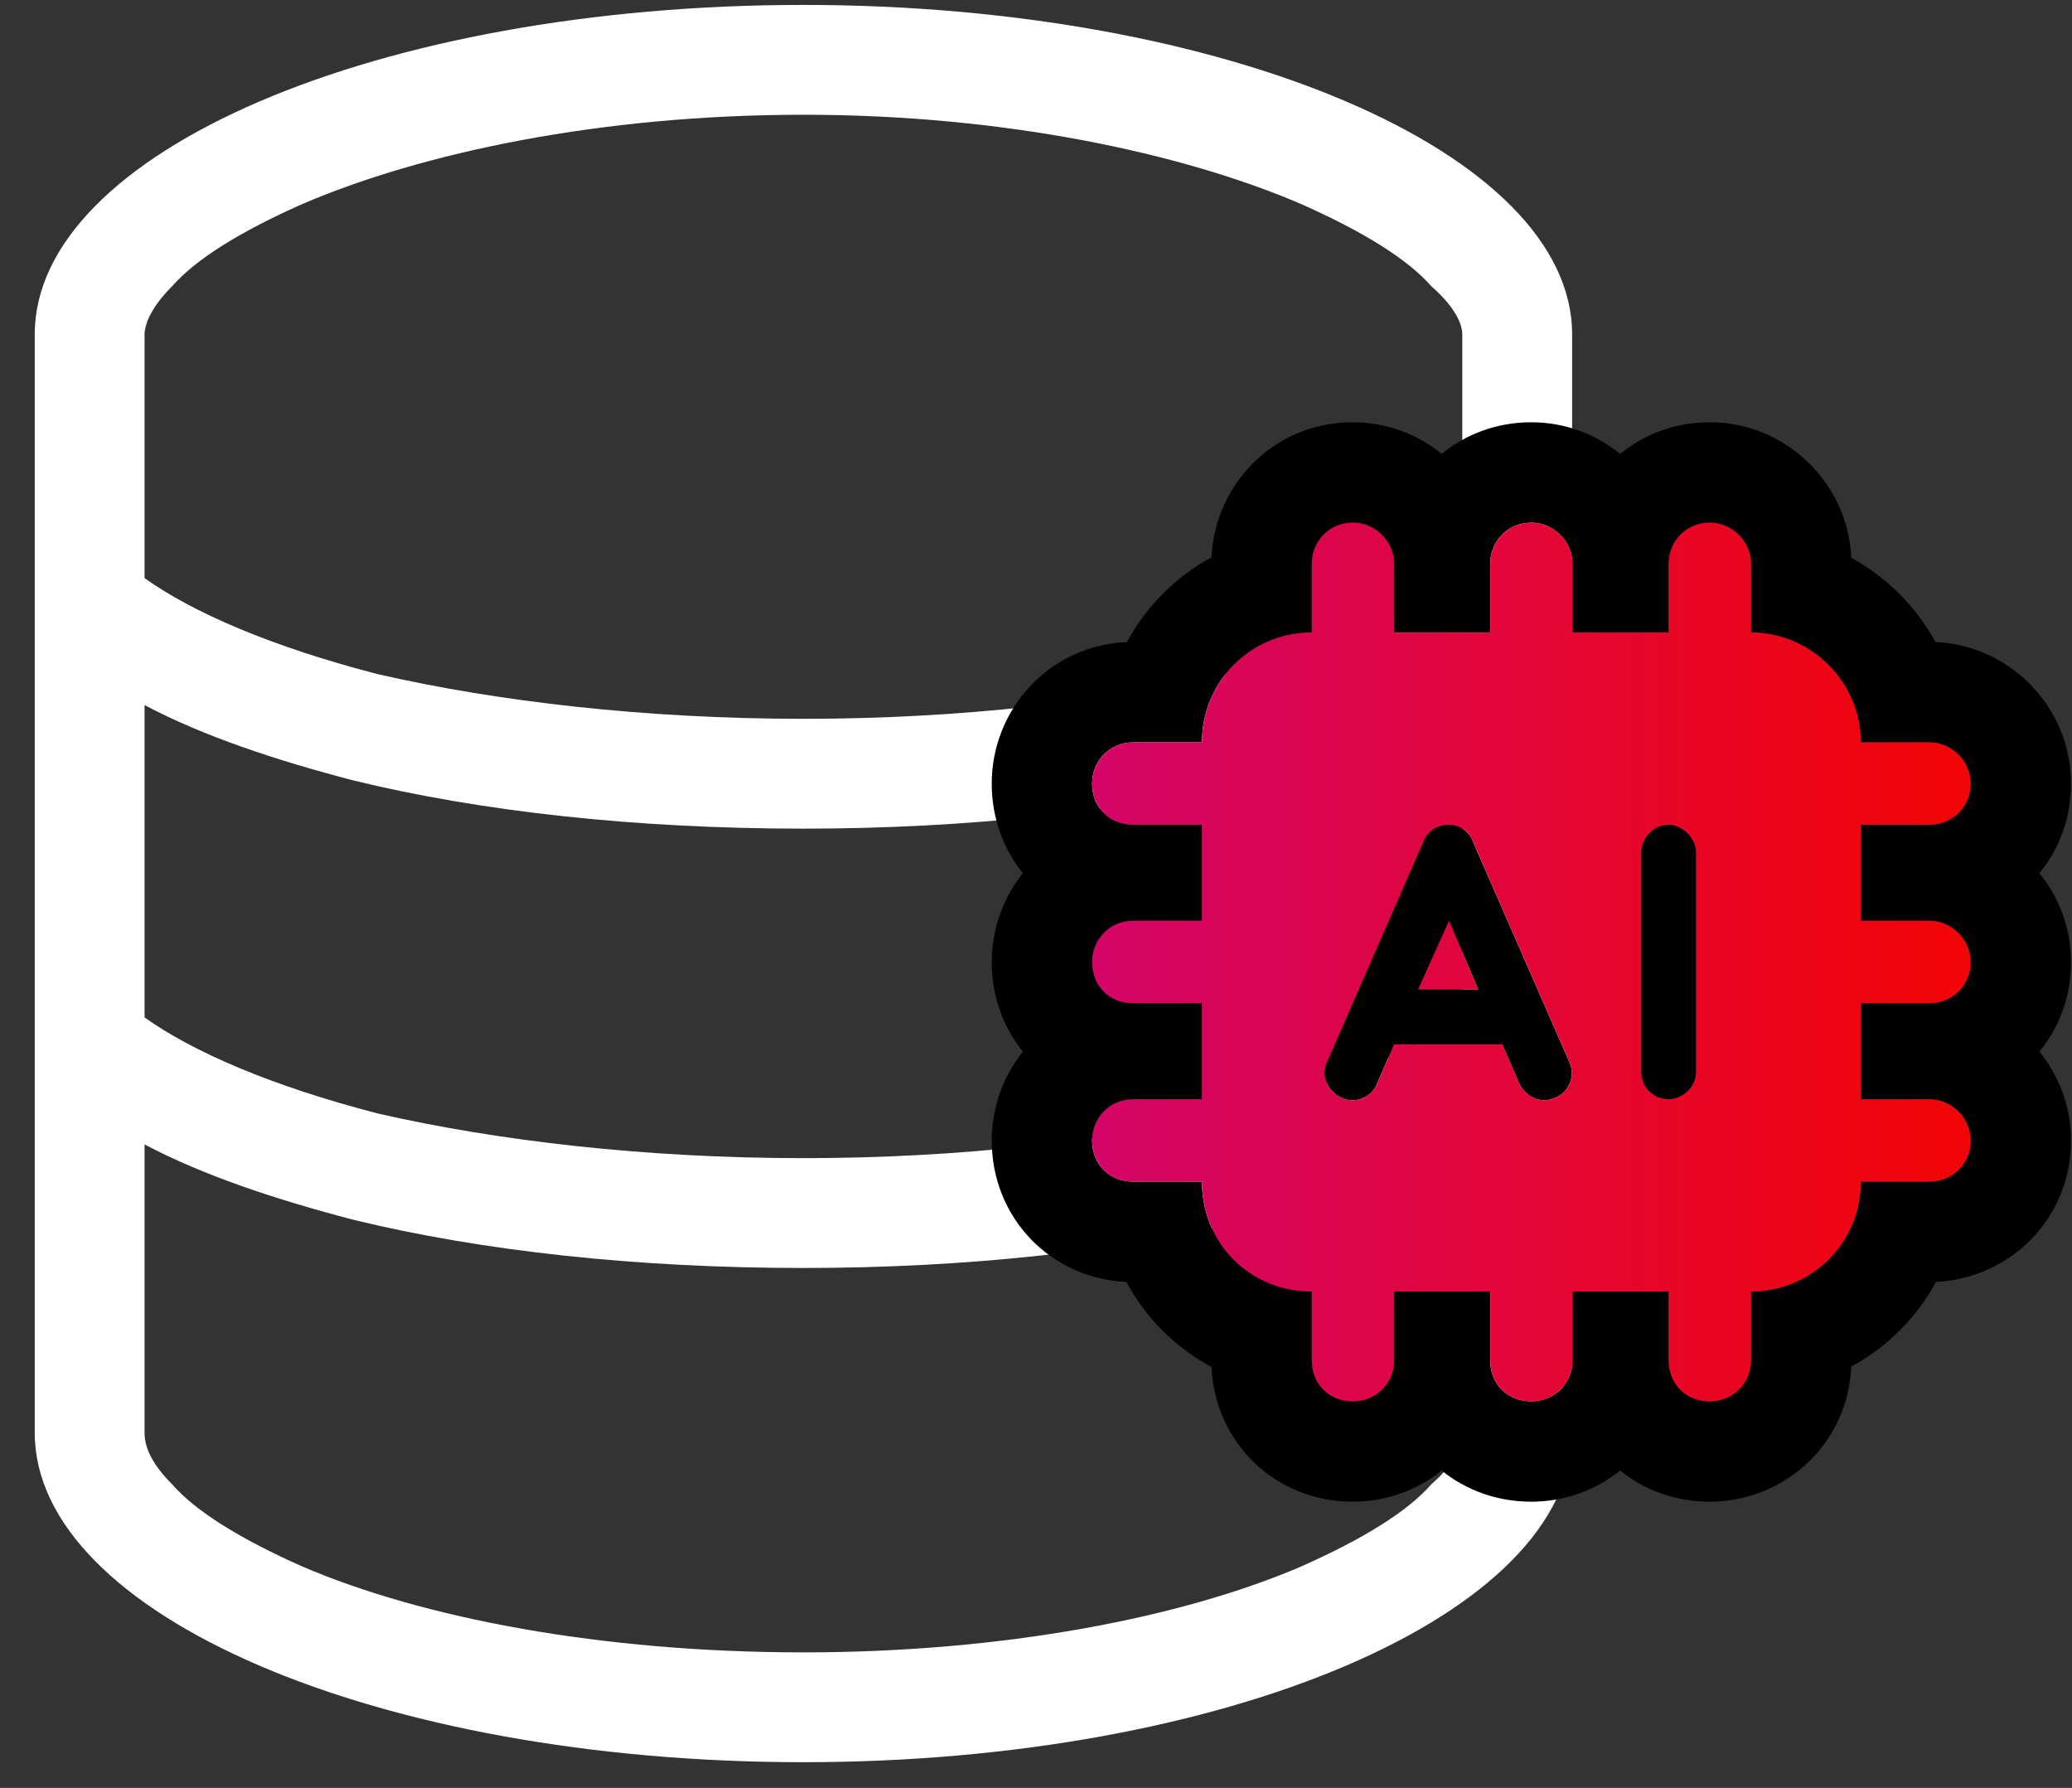
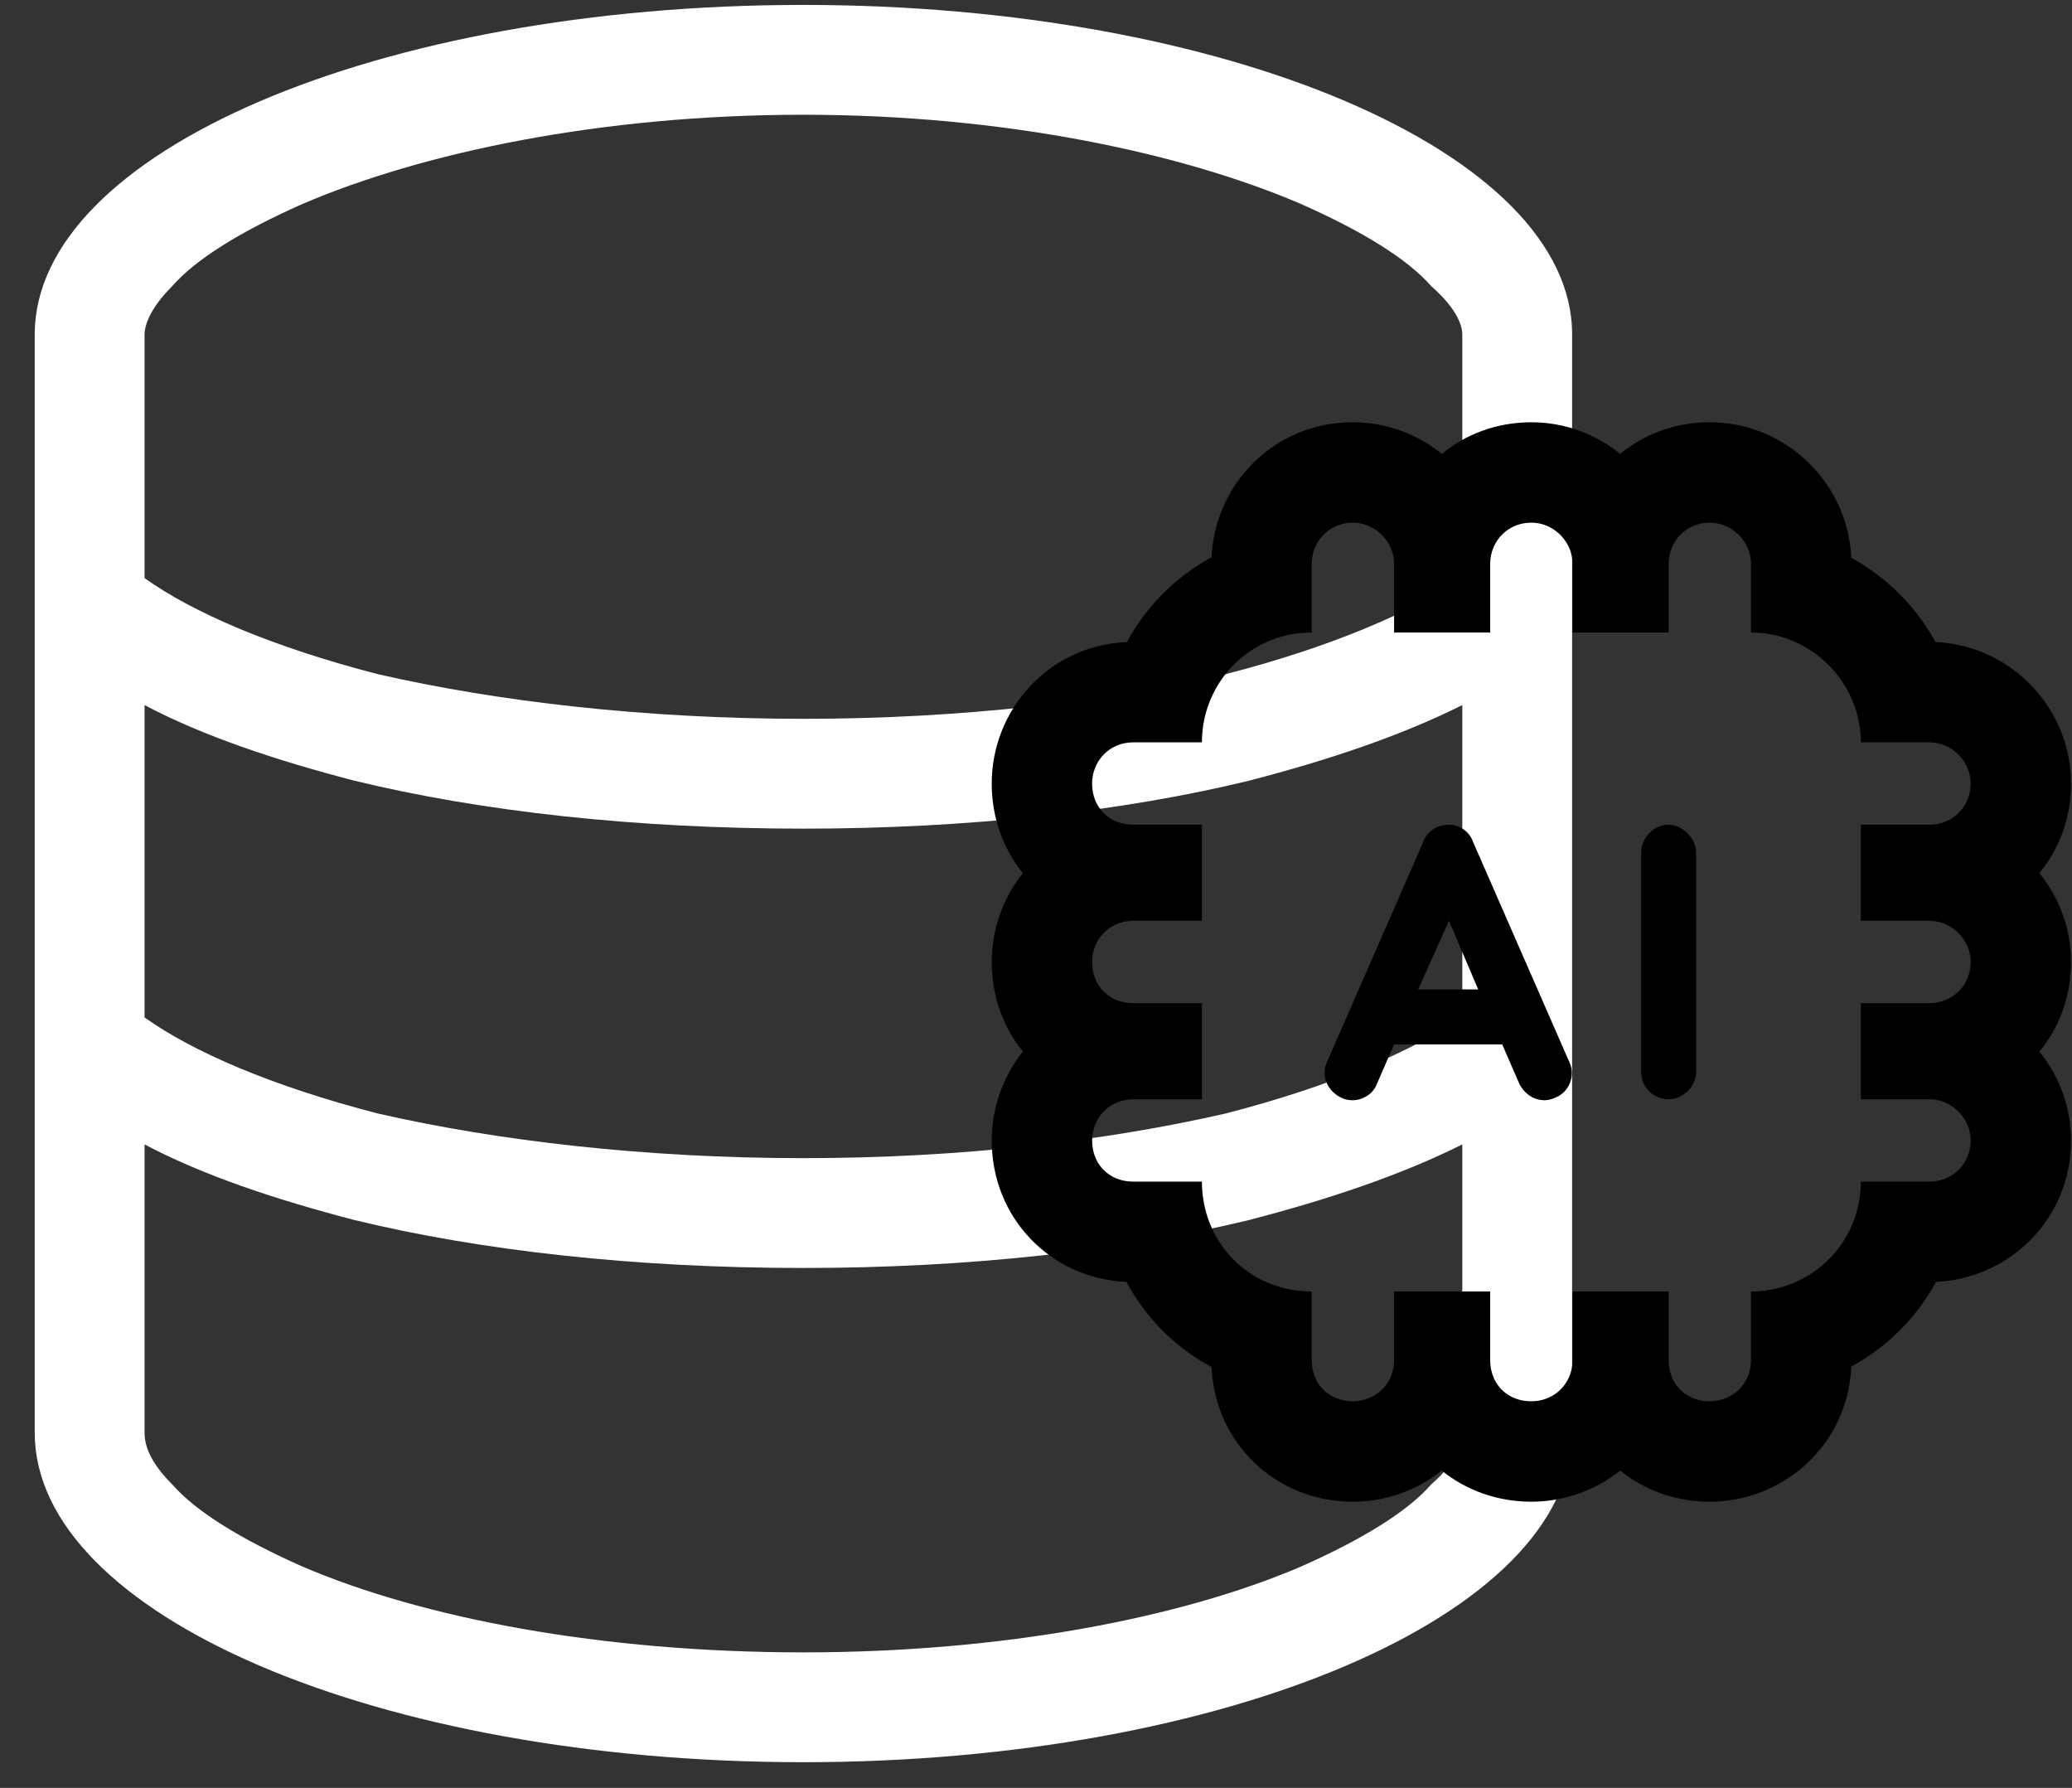
<svg xmlns="http://www.w3.org/2000/svg" width="51" height="44" viewBox="0 0 51 44" fill="none">
  <rect x="0" y="0" width="51" height="44" fill="#333333" stroke="none" />
  <path d="M35.993 35.259V28.164C34.473 28.924 32.699 29.515 30.756 30.022C27.631 30.782 23.83 31.205 19.776 31.205C15.637 31.205 11.836 30.782 8.711 30.022C6.768 29.515 4.994 28.924 3.558 28.164V35.259C3.558 35.513 3.643 35.935 4.234 36.526C4.825 37.202 5.923 37.877 7.444 38.553C10.4 39.82 14.792 40.665 19.776 40.665C24.675 40.665 29.067 39.82 32.023 38.553C33.544 37.877 34.642 37.202 35.233 36.526C35.909 35.935 35.993 35.513 35.993 35.259ZM35.993 17.352C34.473 18.112 32.699 18.704 30.756 19.21C27.631 19.971 23.83 20.393 19.776 20.393C15.637 20.393 11.836 19.971 8.711 19.21C6.768 18.704 4.994 18.112 3.558 17.352V25.039C4.741 25.883 6.684 26.728 9.302 27.404C12.258 28.079 15.89 28.502 19.776 28.502C23.661 28.502 27.209 28.079 30.165 27.404C32.784 26.728 34.726 25.883 35.993 25.039V17.352ZM35.993 14.227V8.23C35.993 8.061 35.909 7.639 35.233 7.047C34.642 6.372 33.544 5.696 32.023 5.02C29.067 3.753 24.675 2.824 19.776 2.824C14.792 2.824 10.4 3.753 7.444 5.02C5.923 5.696 4.825 6.372 4.234 7.047C3.643 7.639 3.558 8.061 3.558 8.23V14.227C4.741 15.072 6.684 15.916 9.302 16.592C12.258 17.268 15.89 17.69 19.776 17.69C23.661 17.69 27.209 17.268 30.165 16.592C32.784 15.916 34.726 15.072 35.993 14.227ZM38.696 35.259C38.696 39.736 30.165 43.368 19.776 43.368C9.302 43.368 0.855 39.736 0.855 35.259V8.23C0.855 3.753 9.302 0.121 19.776 0.121C30.165 0.121 38.696 3.753 38.696 8.23V35.259Z" fill="white" />
  <path fill-rule="evenodd" clip-rule="evenodd" d="M32.287 15.566C32.136 15.566 31.987 15.578 31.843 15.601C30.69 15.789 29.806 16.694 29.62 17.825C29.597 17.969 29.584 18.118 29.584 18.269H27.895C27.304 18.269 26.881 18.733 26.881 19.282C26.881 19.719 27.112 20.064 27.471 20.214C27.598 20.267 27.741 20.296 27.895 20.296H29.584V22.661H27.895C27.745 22.661 27.606 22.691 27.483 22.744C27.117 22.902 26.881 23.265 26.881 23.674C26.881 24.111 27.112 24.456 27.471 24.606C27.598 24.659 27.741 24.688 27.895 24.688H29.584V27.053H27.895C27.745 27.053 27.606 27.083 27.483 27.136C27.117 27.294 26.881 27.657 26.881 28.067C26.881 28.658 27.304 29.08 27.895 29.08H29.584C29.584 29.232 29.596 29.38 29.619 29.524C29.801 30.681 30.687 31.567 31.843 31.749C31.987 31.771 32.136 31.783 32.287 31.783V33.473C32.287 34.064 32.71 34.486 33.301 34.486C33.711 34.486 34.074 34.251 34.231 33.885C34.285 33.761 34.314 33.622 34.314 33.473V31.783H36.679V33.473C36.679 33.627 36.708 33.77 36.761 33.896C36.911 34.255 37.256 34.486 37.693 34.486C38.103 34.486 38.466 34.251 38.623 33.885C38.677 33.761 38.707 33.622 38.707 33.473V31.783H41.072V33.473C41.072 33.627 41.1 33.77 41.154 33.896C41.304 34.255 41.648 34.486 42.085 34.486C42.634 34.486 43.099 34.064 43.099 33.473V31.783C43.25 31.783 43.398 31.771 43.543 31.747C44.673 31.561 45.579 30.677 45.766 29.524C45.79 29.38 45.802 29.232 45.802 29.08H47.491C48.04 29.08 48.505 28.658 48.505 28.067C48.505 27.657 48.246 27.295 47.887 27.137C47.765 27.083 47.631 27.053 47.491 27.053H45.802V24.688H47.491C47.635 24.688 47.773 24.659 47.898 24.606C48.252 24.455 48.505 24.111 48.505 23.674C48.505 23.265 48.246 22.902 47.887 22.745C47.765 22.691 47.631 22.661 47.491 22.661H45.802V20.296H47.491C47.635 20.296 47.773 20.267 47.898 20.214C48.252 20.063 48.505 19.719 48.505 19.282C48.505 18.733 48.04 18.269 47.491 18.269H45.802C45.802 18.118 45.789 17.969 45.764 17.825C45.574 16.698 44.67 15.794 43.543 15.603C43.398 15.579 43.25 15.566 43.099 15.566V13.876C43.099 13.327 42.634 12.863 42.085 12.863C41.649 12.863 41.304 13.116 41.154 13.469C41.101 13.595 41.072 13.733 41.072 13.876V15.566H38.707V13.876C38.707 13.737 38.677 13.603 38.623 13.481C38.465 13.121 38.103 12.863 37.693 12.863C37.257 12.863 36.912 13.116 36.762 13.469C36.708 13.595 36.679 13.733 36.679 13.876V15.566H34.314V13.876C34.314 13.737 34.285 13.603 34.231 13.481C34.073 13.121 33.71 12.863 33.301 12.863C32.71 12.863 32.287 13.327 32.287 13.876V15.566ZM29.82 13.715C28.936 14.194 28.213 14.923 27.737 15.801C25.796 15.883 24.41 17.485 24.41 19.282C24.41 20.127 24.695 20.891 25.176 21.488C24.691 22.097 24.41 22.866 24.41 23.674C24.41 24.519 24.695 25.284 25.176 25.88C24.691 26.489 24.41 27.258 24.41 28.067C24.41 29.966 25.852 31.463 27.726 31.548C28.202 32.437 28.931 33.165 29.82 33.642C29.905 35.516 31.401 36.957 33.301 36.957C34.109 36.957 34.879 36.677 35.487 36.191C36.084 36.673 36.849 36.957 37.693 36.957C38.502 36.957 39.271 36.677 39.88 36.191C40.476 36.673 41.241 36.957 42.085 36.957C43.883 36.957 45.484 35.571 45.567 33.63C46.445 33.155 47.173 32.432 47.653 31.548C49.431 31.466 50.976 30.031 50.976 28.067C50.976 27.241 50.684 26.48 50.198 25.881C50.68 25.293 50.976 24.534 50.976 23.674C50.976 22.849 50.684 22.088 50.198 21.488C50.68 20.9 50.976 20.142 50.976 19.282C50.976 17.419 49.486 15.88 47.641 15.801C47.163 14.928 46.44 14.205 45.567 13.726C45.487 11.881 43.949 10.392 42.085 10.392C41.226 10.392 40.467 10.688 39.879 11.17C39.28 10.684 38.518 10.392 37.693 10.392C36.833 10.392 36.075 10.688 35.487 11.17C34.888 10.684 34.126 10.392 33.301 10.392C31.337 10.392 29.902 11.936 29.82 13.715ZM32.762 26.822C32.827 26.898 32.909 26.963 33.005 27.011C33.289 27.153 33.633 27.056 33.81 26.822C33.833 26.792 33.853 26.759 33.87 26.725C33.878 26.708 33.885 26.691 33.892 26.673L34.314 25.702H36.975L37.397 26.673C37.406 26.69 37.415 26.707 37.425 26.723C37.445 26.758 37.468 26.791 37.494 26.822C37.624 26.98 37.809 27.075 38.002 27.077C38.096 27.078 38.192 27.057 38.284 27.011C38.388 26.972 38.476 26.905 38.543 26.822C38.642 26.698 38.695 26.539 38.688 26.377C38.684 26.296 38.665 26.215 38.629 26.138C38.627 26.133 38.624 26.129 38.622 26.124L36.257 20.718C36.173 20.465 35.919 20.296 35.666 20.296C35.37 20.296 35.117 20.465 35.032 20.718L32.667 26.124C32.665 26.129 32.663 26.133 32.661 26.138C32.651 26.159 32.642 26.18 32.635 26.201C32.559 26.421 32.616 26.65 32.762 26.822ZM35.666 22.661L34.906 24.35H36.384L35.666 22.661ZM40.396 26.377C40.396 26.758 40.692 27.053 41.072 27.053C41.078 27.053 41.085 27.053 41.092 27.053C41.423 27.041 41.748 26.75 41.748 26.377V20.972C41.748 20.634 41.41 20.296 41.072 20.296C40.692 20.296 40.396 20.634 40.396 20.972V26.377Z" fill="black" />
-   <path d="M34.316 13.877V15.566H36.681V13.877C36.681 13.328 37.103 12.863 37.694 12.863C38.243 12.863 38.708 13.328 38.708 13.877V15.566H41.073V13.877C41.073 13.328 41.495 12.863 42.087 12.863C42.636 12.863 43.1 13.328 43.1 13.877V15.566C44.578 15.566 45.803 16.791 45.803 18.269H47.493C48.042 18.269 48.506 18.734 48.506 19.283C48.506 19.874 48.042 20.296 47.493 20.296H45.803V22.661H47.493C48.042 22.661 48.506 23.126 48.506 23.675C48.506 24.266 48.042 24.689 47.493 24.689H45.803V27.054H47.493C48.042 27.054 48.506 27.518 48.506 28.067C48.506 28.659 48.042 29.081 47.493 29.081H45.803C45.803 30.601 44.578 31.784 43.1 31.784V33.473C43.1 34.064 42.636 34.487 42.087 34.487C41.495 34.487 41.073 34.064 41.073 33.473V31.784H38.708V33.473C38.708 34.064 38.243 34.487 37.694 34.487C37.103 34.487 36.681 34.064 36.681 33.473V31.784H34.316V33.473C34.316 34.064 33.851 34.487 33.302 34.487C32.711 34.487 32.289 34.064 32.289 33.473V31.784C30.768 31.784 29.586 30.601 29.586 29.081H27.896C27.305 29.081 26.883 28.659 26.883 28.067C26.883 27.518 27.305 27.054 27.896 27.054H29.586V24.689H27.896C27.305 24.689 26.883 24.266 26.883 23.675C26.883 23.126 27.305 22.661 27.896 22.661H29.586V20.296H27.896C27.305 20.296 26.883 19.874 26.883 19.283C26.883 18.734 27.305 18.269 27.896 18.269H29.586C29.586 16.791 30.768 15.566 32.289 15.566V13.877C32.289 13.328 32.711 12.863 33.302 12.863C33.851 12.863 34.316 13.328 34.316 13.877ZM35.667 20.296C35.372 20.296 35.118 20.465 35.034 20.719L33.26 24.773L32.669 26.125C32.5 26.462 32.669 26.842 33.007 27.011C33.344 27.18 33.767 27.011 33.894 26.674L34.316 25.702H36.977L37.399 26.674C37.568 27.011 37.948 27.18 38.286 27.011C38.624 26.885 38.793 26.462 38.624 26.125L38.032 24.773L36.259 20.719C36.174 20.465 35.921 20.296 35.667 20.296ZM36.385 24.351H34.907L35.667 22.661L36.385 24.351ZM41.073 20.296C40.693 20.296 40.397 20.634 40.397 20.972V26.378C40.397 26.758 40.693 27.054 41.073 27.054C41.411 27.054 41.749 26.758 41.749 26.378V20.972C41.749 20.634 41.411 20.296 41.073 20.296Z" fill="url(#paint0_linear_3351_3800)" />
  <defs>
    <linearGradient id="paint0_linear_3351_3800" x1="26.89" y1="23.674" x2="48.517" y2="23.674" gradientUnits="userSpaceOnUse">
      <stop stop-color="#D30567" />
      <stop offset="1" stop-color="#F20505" />
    </linearGradient>
  </defs>
</svg>